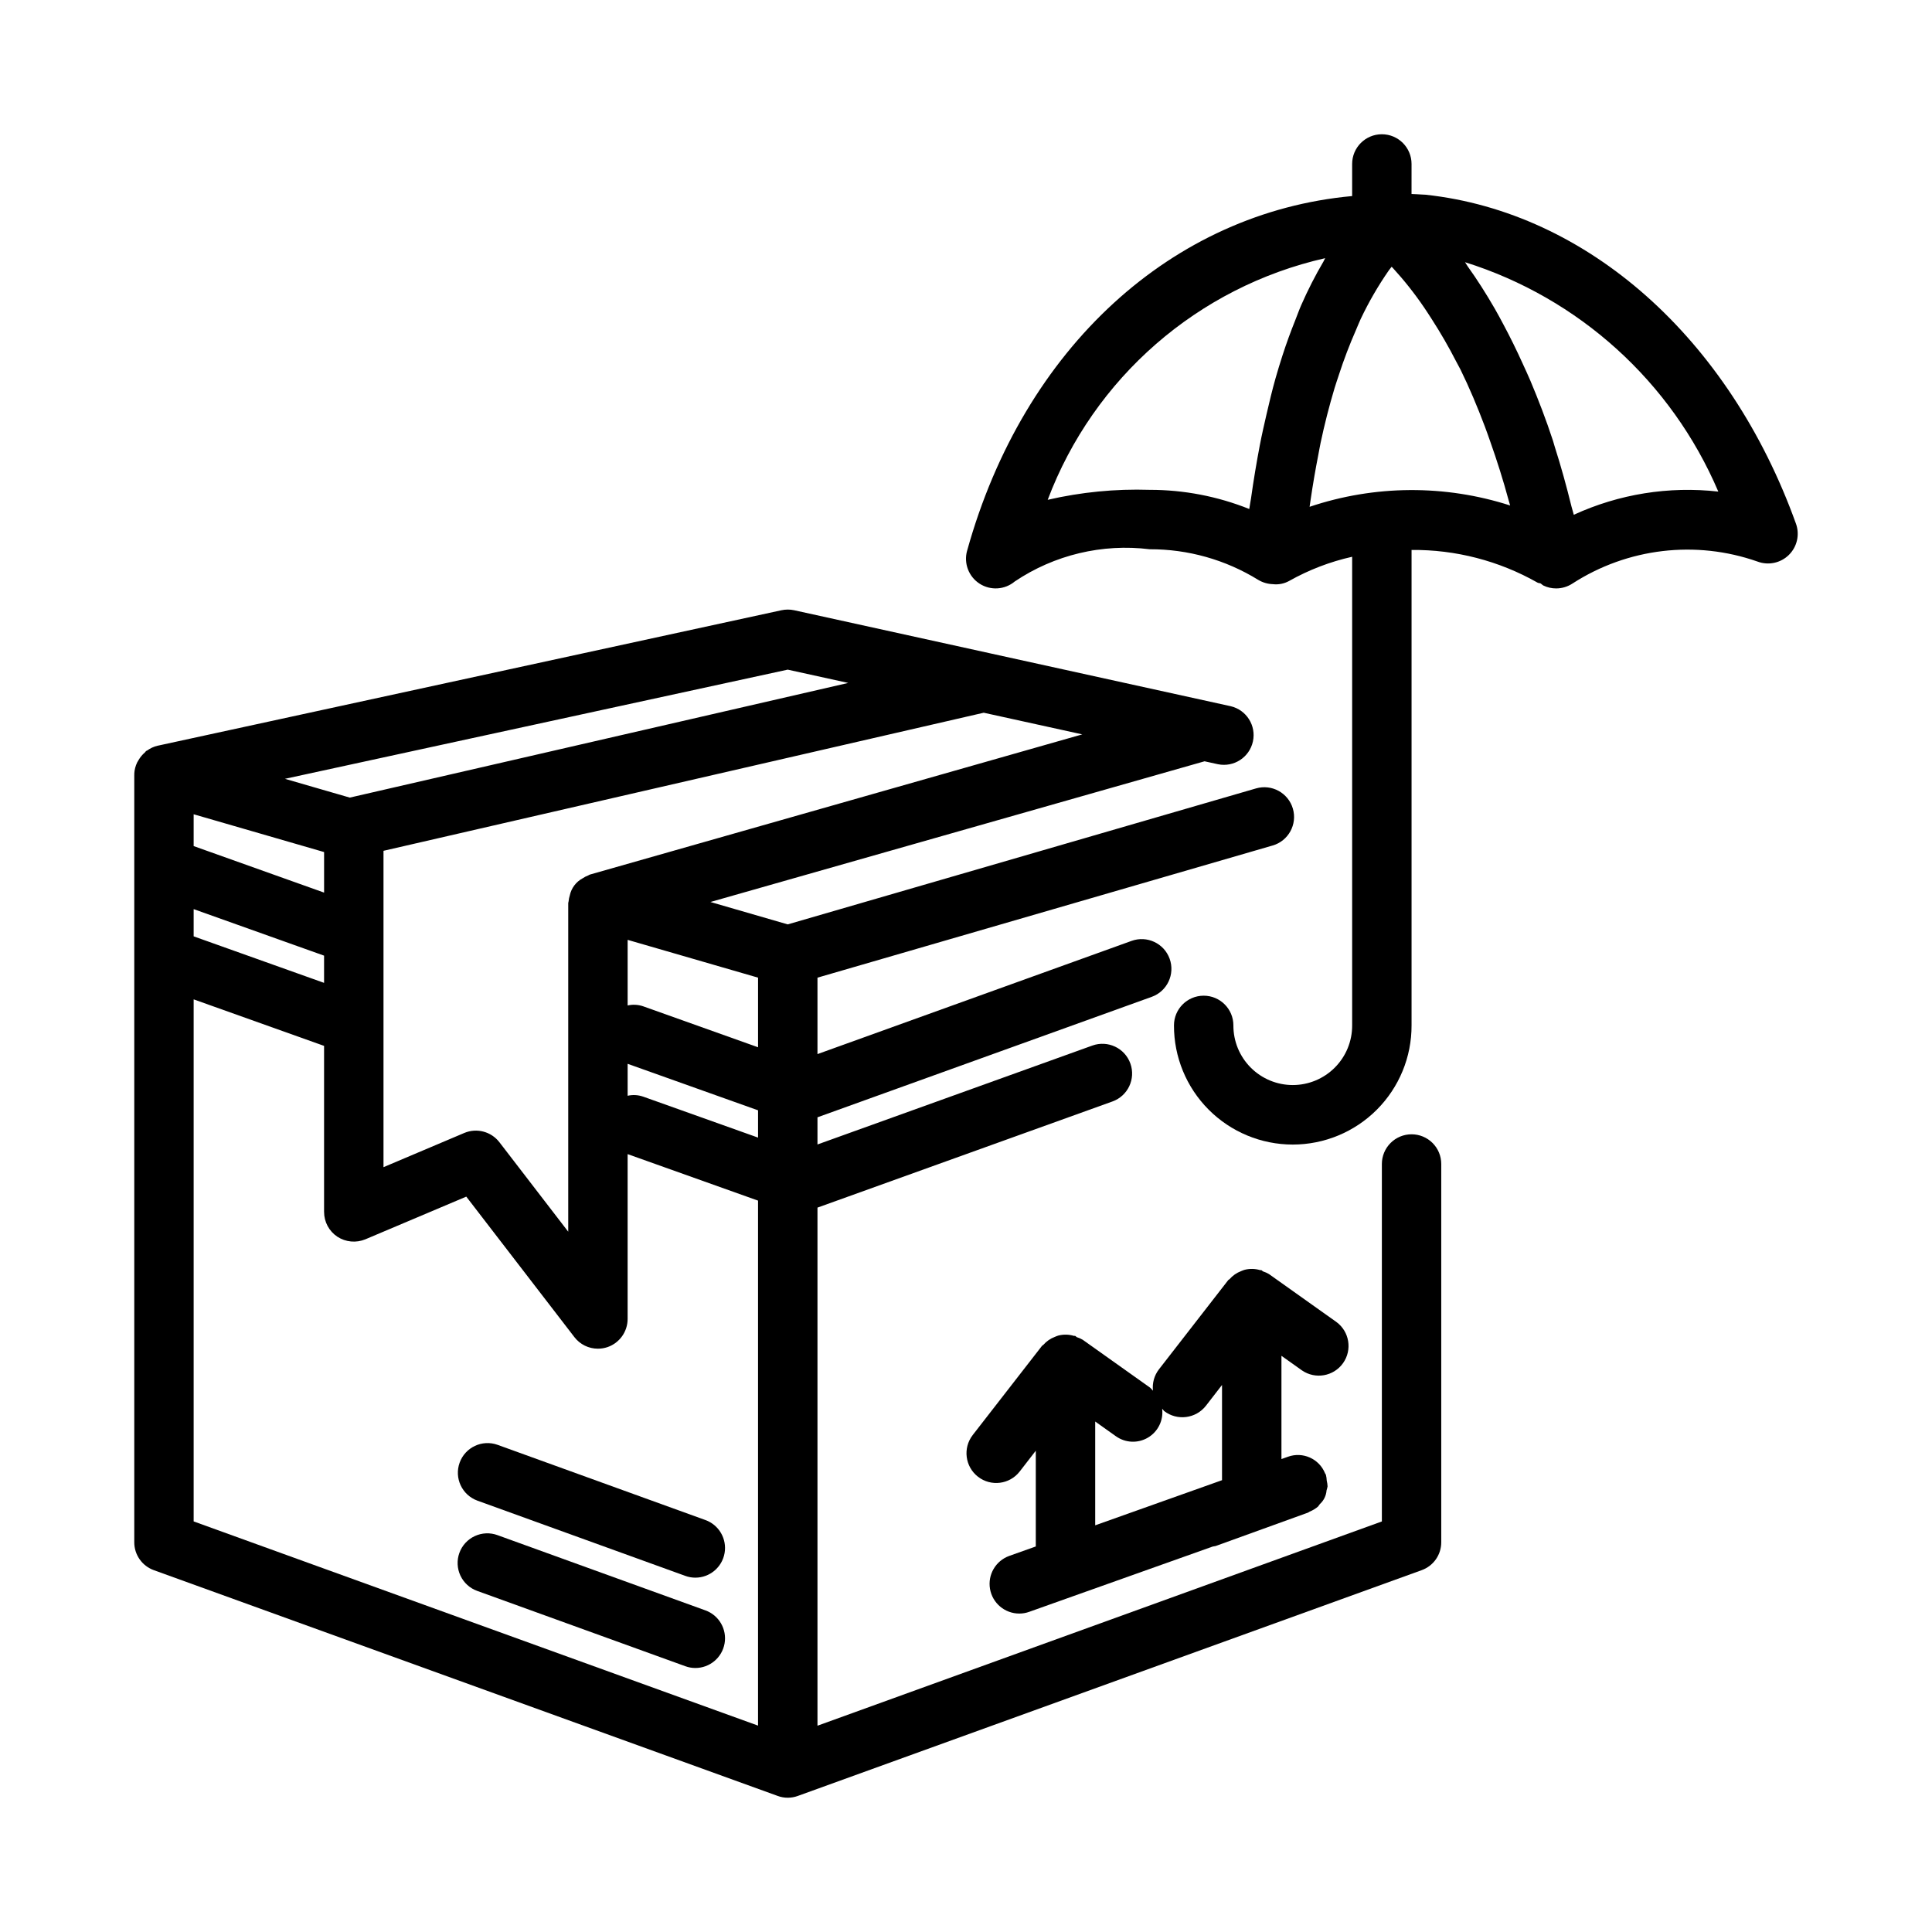
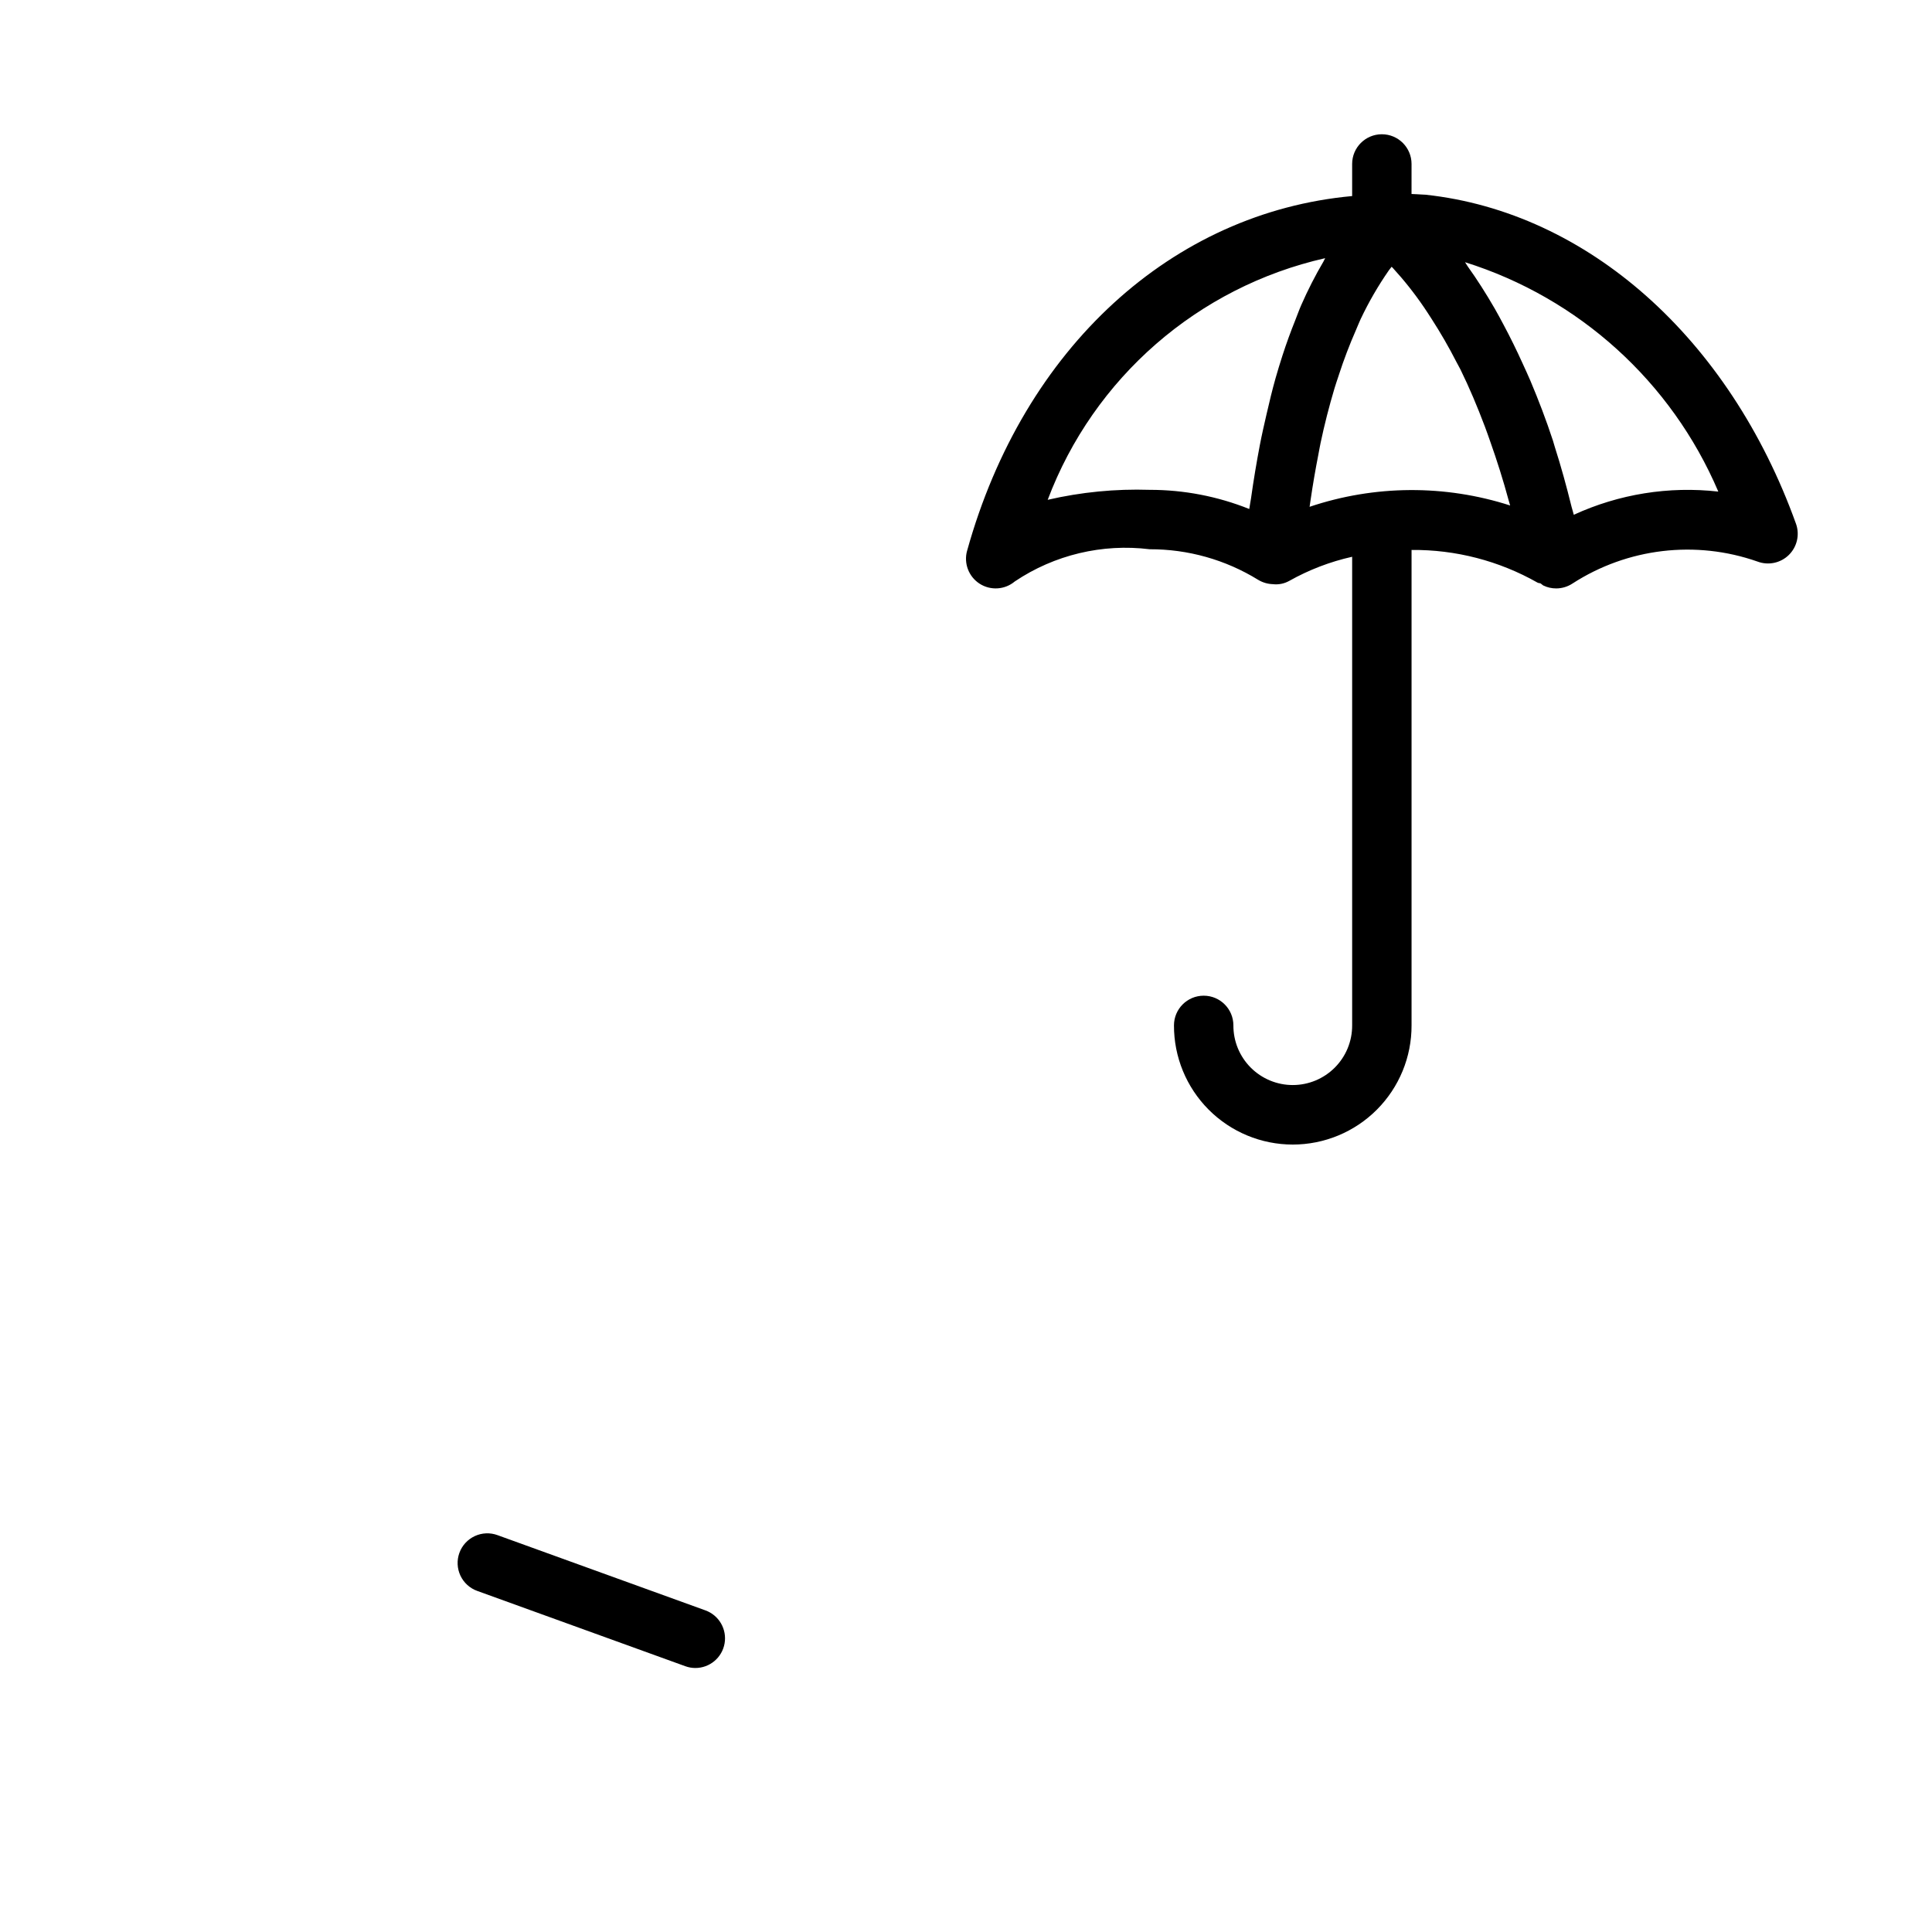
<svg xmlns="http://www.w3.org/2000/svg" fill="#000000" width="800px" height="800px" version="1.1" viewBox="144 144 512 512">
  <g>
    <path d="m330.95 570.77-55.105-19.941c-1.961-0.723-4.133-0.629-6.031 0.254-1.895 0.883-3.363 2.484-4.074 4.453-0.711 1.969-0.609 4.137 0.281 6.031 0.895 1.891 2.504 3.352 4.477 4.051l55.105 19.941h-0.004c0.859 0.316 1.762 0.477 2.676 0.477 3.82 0 7.086-2.746 7.746-6.508 0.66-3.766-1.48-7.457-5.07-8.758z" />
-     <path d="m330.95 546.83-55.105-19.941c-4.078-1.453-8.562 0.66-10.035 4.731-1.473 4.07 0.621 8.566 4.688 10.059l55.105 19.941h-0.004c0.859 0.316 1.762 0.477 2.676 0.477 3.82-0.004 7.086-2.75 7.746-6.512 0.66-3.762-1.48-7.453-5.07-8.758z" />
-     <path d="m518.08 444.6c-2.086 0-4.09 0.828-5.566 2.305-1.477 1.477-2.305 3.481-2.305 5.566v94.727l-149.57 54.133v-137.3l78.168-28.129c4.094-1.469 6.219-5.977 4.75-10.07s-5.977-6.219-10.07-4.75l-72.848 26.215v-7.199l88.59-31.93h0.004c4.09-1.48 6.211-5.996 4.734-10.086-1.477-4.094-5.992-6.215-10.086-4.738l-83.242 30.004v-20.258l120.62-35.023v0.004c4.18-1.215 6.582-5.586 5.367-9.766-1.215-4.176-5.586-6.578-9.762-5.367l-124.11 36.035-20.484-5.934 130.95-37.289 3.531 0.777h0.004c4.219 0.871 8.352-1.812 9.277-6.019 0.926-4.207-1.703-8.375-5.894-9.355l-64.043-14.078-0.066-0.016-51.57-11.336h-0.004c-1.109-0.238-2.258-0.238-3.367 0l-165.31 35.902v-0.004c-1.012 0.238-1.969 0.676-2.809 1.293-0.078 0.055-0.176 0.051-0.25 0.109-0.137 0.102-0.191 0.273-0.32 0.387h-0.004c-0.664 0.566-1.223 1.242-1.664 1.996-0.137 0.211-0.266 0.43-0.383 0.652-0.453 0.934-0.715 1.953-0.766 2.992l0.023 0.168-0.023 0.094v203.41c-0.004 3.316 2.078 6.273 5.195 7.394l165.31 59.824c0.855 0.32 1.762 0.48 2.676 0.477 0.914 0 1.82-0.16 2.676-0.477l165.31-59.824c3.121-1.121 5.199-4.078 5.195-7.394v-100.25c0.004-2.086-0.824-4.09-2.301-5.566-1.477-1.477-3.481-2.305-5.57-2.305zm-207.75-18.68 34.562 12.324v7.231l-30.488-10.871v0.004c-1.312-0.453-2.723-0.527-4.074-0.219zm34.562-4.383-30.488-10.871c-1.312-0.441-2.723-0.512-4.074-0.207v-17.387l34.562 10.016zm-44.586-45.758c-0.152 0.043-0.258 0.156-0.402 0.207l-0.004 0.004c-0.531 0.199-1.035 0.461-1.508 0.777-1.746 0.938-2.988 2.598-3.394 4.535-0.16 0.508-0.266 1.031-0.312 1.559-0.012 0.168-0.098 0.312-0.098 0.484v87.07l-18.238-23.711c-2.184-2.836-6-3.844-9.301-2.461l-21.418 9.07v-83.84l159.07-36.594 26.109 5.738zm-71.406-6.262 0.988 0.289v10.742l-34.566-12.328v-8.43zm-33.578 15.41 34.562 12.328v7.215l-34.562-12.328zm157.43-63.465 16.035 3.523-132.09 30.387-7.406-2.144-9.777-2.832zm-157.43 225.73v-138.35l34.562 12.328v44.008h0.004c-0.004 2.641 1.32 5.106 3.519 6.566 2.203 1.438 4.977 1.695 7.41 0.691l26.754-11.316 28.645 37.223c1.488 1.941 3.793 3.078 6.242 3.074 0.859 0 1.719-0.141 2.535-0.414 3.188-1.094 5.328-4.086 5.336-7.457v-43.691l34.562 12.324v139.13z" />
-     <path d="m489.02 507.16c3.543 2.449 8.395 1.602 10.895-1.906 2.496-3.508 1.715-8.371-1.762-10.918l-17.867-12.699c-0.492-0.293-1.02-0.527-1.566-0.699-0.176-0.074-0.262-0.27-0.445-0.332-0.105-0.035-0.211 0.023-0.316-0.008-1.332-0.398-2.746-0.434-4.094-0.094-0.328 0.098-0.645 0.215-0.953 0.355-1.191 0.449-2.25 1.184-3.082 2.141-0.086 0.102-0.234 0.113-0.316 0.219l-18.391 23.68c-1.238 1.609-1.801 3.637-1.574 5.656-0.23-0.285-0.48-0.551-0.746-0.801l-17.867-12.699c-0.492-0.289-1.02-0.523-1.562-0.691-0.18-0.078-0.266-0.273-0.449-0.336-0.109-0.039-0.215 0.023-0.32-0.008h-0.004c-1.332-0.398-2.746-0.434-4.094-0.094-0.316 0.09-0.625 0.207-0.922 0.344-1.203 0.445-2.273 1.188-3.113 2.152-0.086 0.102-0.23 0.113-0.312 0.215l-18.391 23.676v0.004c-2.652 3.441-2.019 8.379 1.414 11.039 3.43 2.66 8.371 2.043 11.039-1.383l4.273-5.519v25.375l-7.027 2.5h0.004c-3.606 1.289-5.762 4.981-5.109 8.754 0.652 3.773 3.926 6.527 7.754 6.527 0.902 0.004 1.797-0.152 2.644-0.461l48.613-17.297c0.262-0.031 0.516-0.078 0.77-0.137l12.629-4.566 0.023-0.008 11.07-4.004 0.738-0.262 0.02-0.012 0.012-0.004c0.164-0.059 0.273-0.191 0.43-0.262 0.816-0.324 1.574-0.781 2.238-1.355 0.168-0.207 0.328-0.422 0.477-0.648 1.035-0.934 1.668-2.234 1.77-3.625 0.113-0.348 0.203-0.703 0.27-1.062-0.023-0.52-0.098-1.035-0.223-1.539-0.02-0.523-0.094-1.043-0.223-1.547l-0.016-0.023v-0.008c-0.043-0.121-0.141-0.195-0.188-0.312h-0.004c-1.551-3.891-5.91-5.848-9.848-4.422l-1.723 0.613v-27.363zm-54.781 41.066v-27.508l5.426 3.859h0.004c2.508 1.828 5.863 1.992 8.535 0.414 2.676-1.574 4.16-4.586 3.777-7.668 0.168 0.219 0.348 0.43 0.539 0.629 3.445 2.637 8.375 2.012 11.055-1.402l4.273-5.519v25.234z" />
    <path d="m619.95 282.79c-17.664-49.152-55.211-82.562-98.184-87.191-0.285-0.027-0.566-0.016-0.852-0.043h-0.02c-0.941-0.09-1.883-0.082-2.824-0.145l0.004-7.961c0-4.348-3.523-7.871-7.871-7.871-4.348 0-7.871 3.523-7.871 7.871v8.508c-47.508 4.344-87.035 40.012-102.04 94h-0.004c-0.926 3.32 0.422 6.859 3.32 8.727 2.902 1.863 6.68 1.625 9.32-0.594 10.5-7.051 23.191-10.082 35.746-8.535 10.152-0.031 20.109 2.773 28.754 8.105 1.176 0.711 2.519 1.105 3.894 1.148 1.496 0.176 3.012-0.125 4.328-0.859 5.219-2.938 10.84-5.094 16.684-6.402v124.19c0.02 4.188-1.633 8.207-4.586 11.172-2.953 2.969-6.965 4.637-11.152 4.637-4.184 0-8.199-1.668-11.152-4.637-2.953-2.965-4.602-6.984-4.582-11.172 0-4.348-3.523-7.871-7.871-7.871-4.348 0-7.875 3.523-7.875 7.871-0.023 8.367 3.281 16.398 9.188 22.324 5.906 5.926 13.926 9.258 22.293 9.258 8.367 0 16.391-3.332 22.297-9.258 5.906-5.926 9.211-13.957 9.184-22.324v-125.95l-0.008-0.047c11.695-0.105 23.215 2.883 33.387 8.656 0.258 0.152 0.566 0.105 0.836 0.227 0.246 0.148 0.477 0.426 0.719 0.543 1.055 0.512 2.211 0.773 3.383 0.77 1.547 0 3.059-0.457 4.348-1.309 14.566-9.406 32.66-11.551 49.016-5.809 2.875 1.082 6.113 0.398 8.305-1.754 2.188-2.152 2.926-5.383 1.891-8.273zm-198.3-6.332c12.195-32.348 39.824-56.402 73.535-64.039-0.156 0.258-0.273 0.574-0.426 0.836h0.004c-2.203 3.746-4.18 7.621-5.926 11.605-0.559 1.266-1.047 2.668-1.574 3.984-1.203 3.004-2.352 6.125-3.406 9.402-0.629 1.949-1.242 3.949-1.824 5.996-0.863 3.07-1.656 6.32-2.41 9.633-0.605 2.641-1.219 5.289-1.754 8.086-0.859 4.504-1.648 9.195-2.34 14.133-0.137 0.973-0.332 1.801-0.461 2.793h-0.008c-8.391-3.359-17.344-5.082-26.383-5.074-9.086-0.293-18.172 0.598-27.027 2.644zm69.406 1.848c0.086-0.621 0.184-1.254 0.273-1.879 0.57-3.902 1.258-7.918 2.055-11.988 0.203-1.039 0.371-2.062 0.594-3.109 1.016-4.816 2.258-9.672 3.695-14.48 0.348-1.16 0.754-2.301 1.129-3.449l-0.004-0.004c1.324-4.074 2.848-8.074 4.57-11.992 0.43-0.973 0.805-1.977 1.258-2.934h0.004c2.121-4.465 4.602-8.754 7.422-12.816 0.234-0.336 0.508-0.633 0.742-0.961l0.262 0.254h0.004c3.035 3.312 5.832 6.84 8.359 10.559 0.656 0.949 1.289 1.957 1.93 2.949h0.004c2.398 3.711 4.606 7.539 6.617 11.473 0.352 0.688 0.73 1.312 1.078 2.016 2.32 4.715 4.453 9.793 6.453 15.086 0.484 1.277 0.941 2.594 1.402 3.902 1.793 5.062 3.465 10.309 4.945 15.805 0.113 0.414 0.242 0.805 0.355 1.219-17.301-5.566-35.926-5.441-53.152 0.352zm70.016 2.117c-0.176-0.738-0.418-1.406-0.598-2.141-1.34-5.441-2.801-10.742-4.438-15.852-0.172-0.531-0.309-1.105-0.48-1.633-1.812-5.535-3.836-10.789-5.973-15.867-0.648-1.539-1.34-2.992-2.016-4.488-1.633-3.609-3.34-7.082-5.121-10.41-0.773-1.441-1.535-2.891-2.34-4.277-2.281-3.949-4.66-7.688-7.148-11.16-0.25-0.348-0.465-0.773-0.715-1.117l-0.004 0.004c30.188 9.477 54.719 31.688 67.129 60.793-13.09-1.477-26.332 0.648-38.301 6.148z" />
  </g>
</svg>